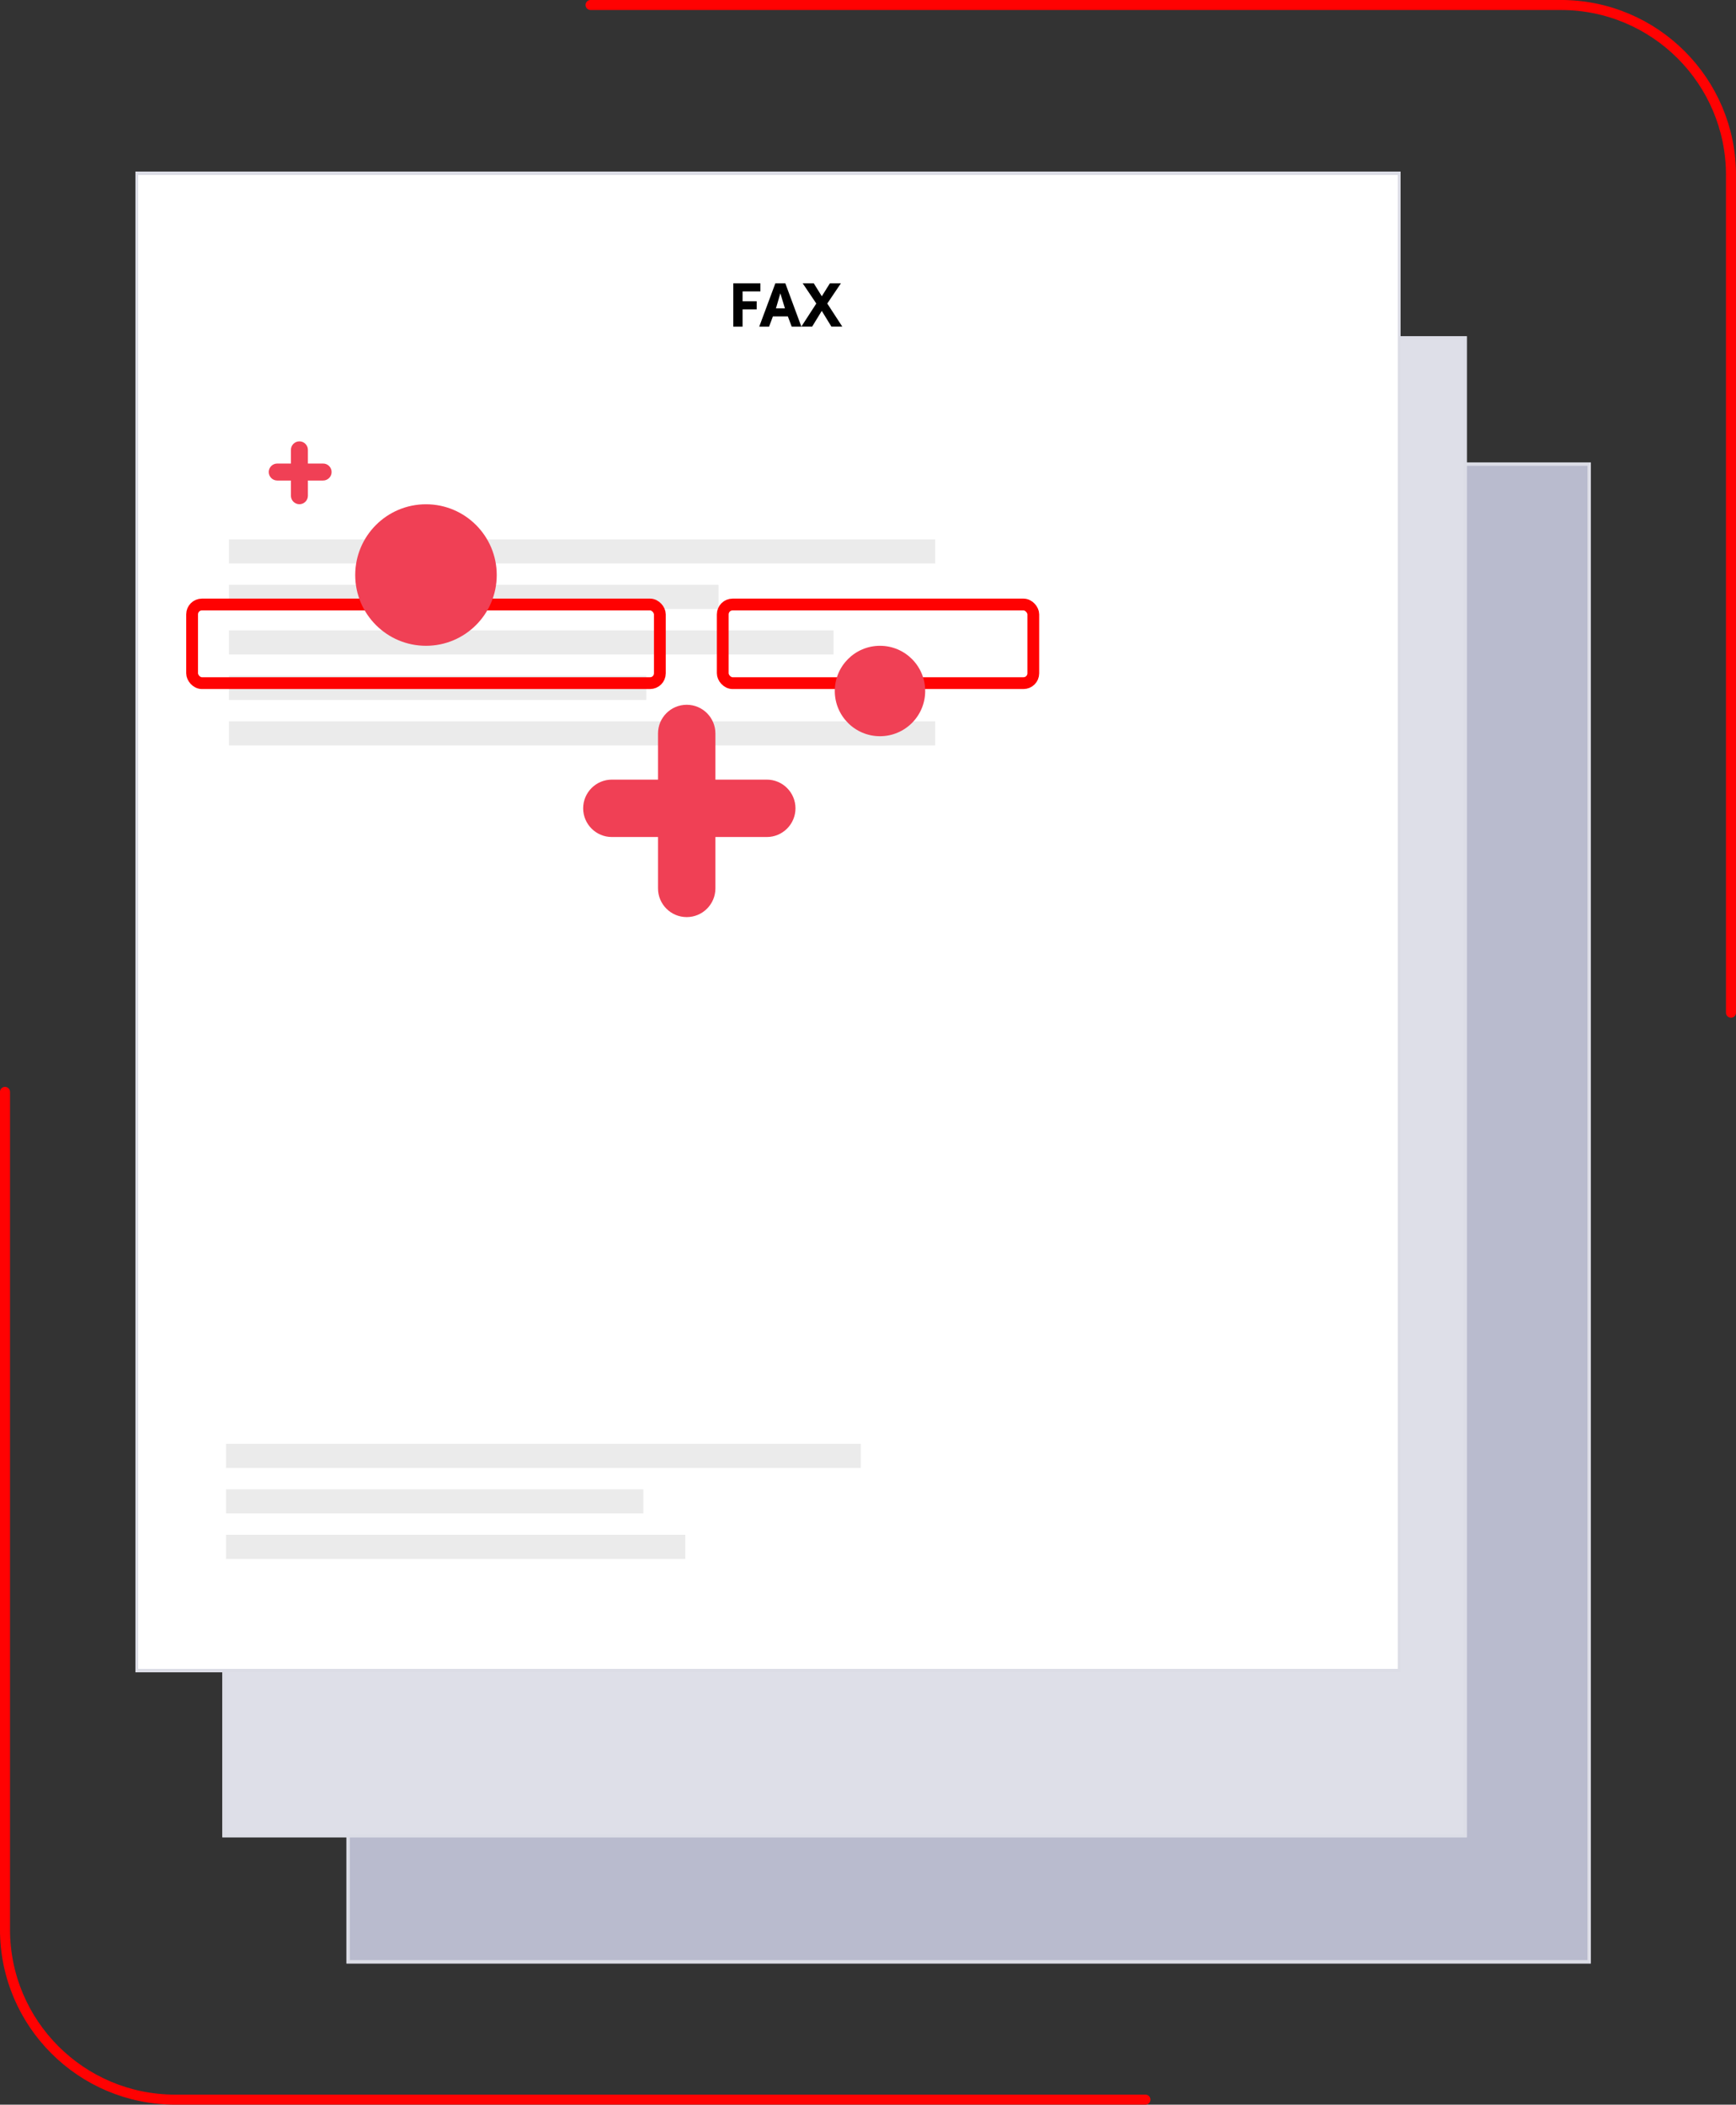
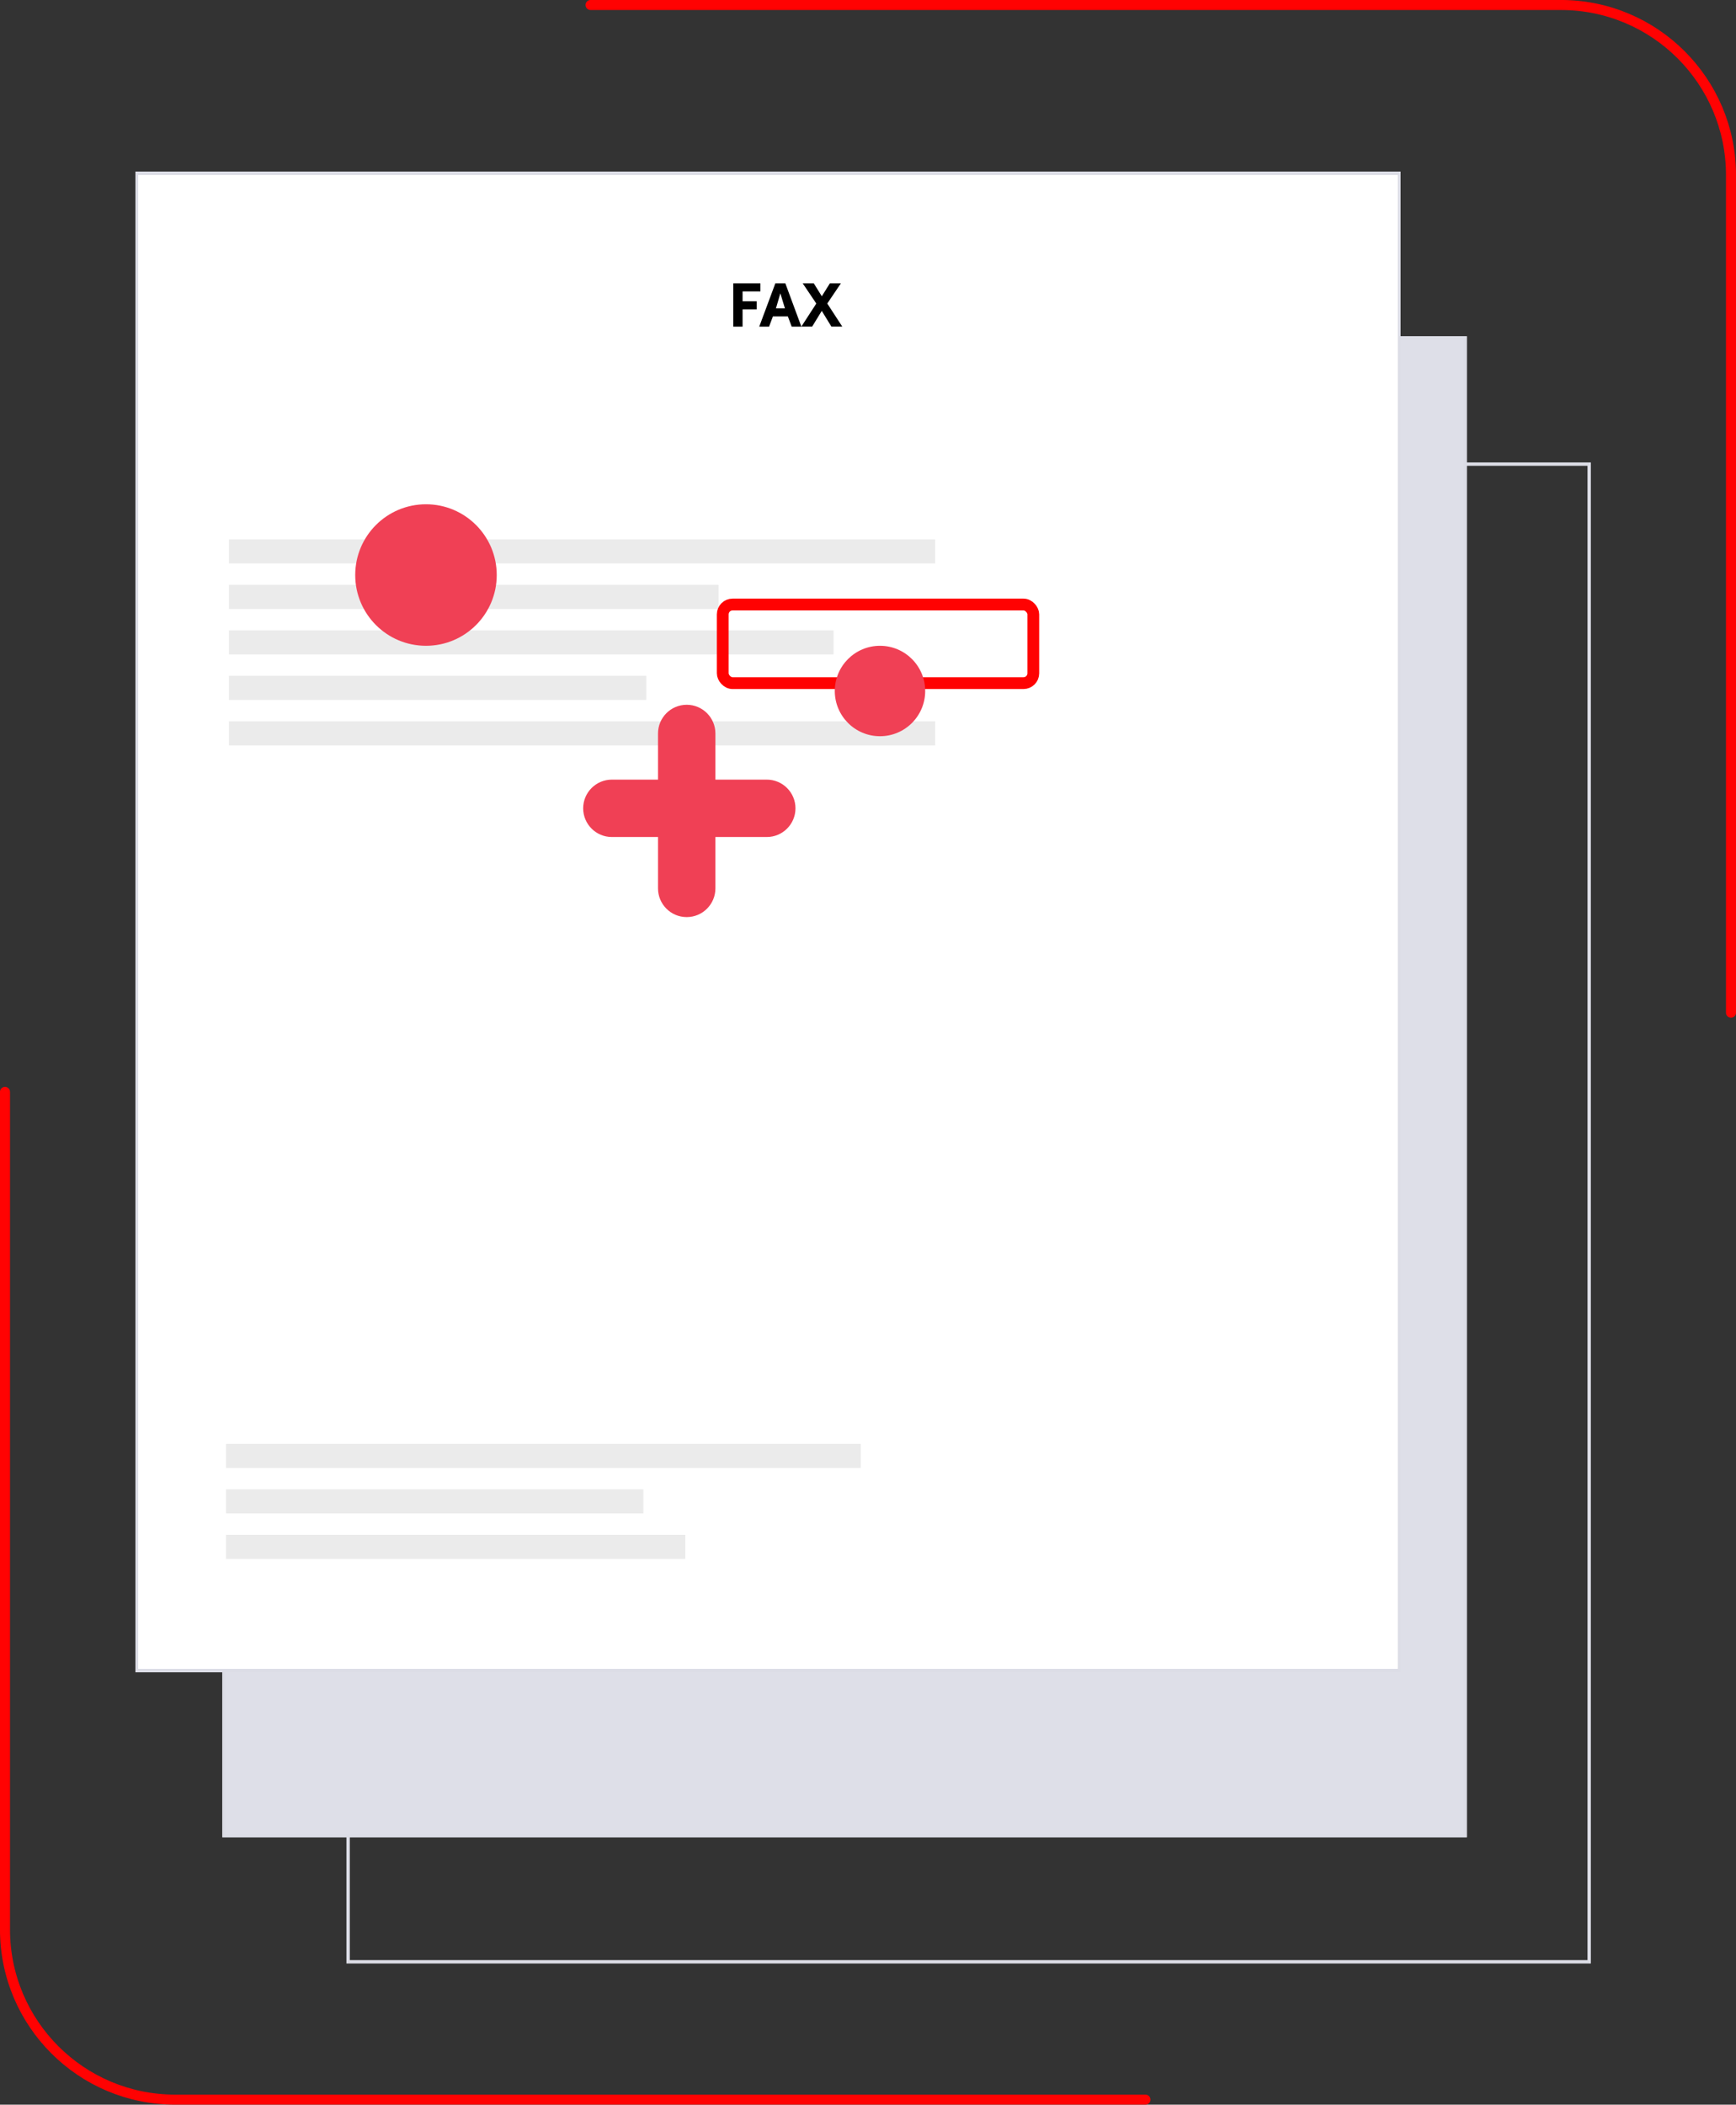
<svg xmlns="http://www.w3.org/2000/svg" id="Layer_1" viewBox="0 0 441.64 535.36">
  <rect x="0" y="0" width="441.64" height="535.36" fill="#333333" stroke="none" />
  <defs>
    <style>.cls-1{stroke:#dcdde6;stroke-width:.86px;}.cls-1,.cls-2,.cls-3{fill:none;}.cls-4{fill:#ebebeb;}.cls-2{stroke-width:3px;}.cls-2,.cls-3{stroke:#ff0202;}.cls-3{stroke-linecap:round;stroke-width:2.55px;}.cls-5{fill:#b9bbce;}.cls-6{fill:#dedfe8;}.cls-7{fill:#fff;}.cls-8{fill:#f04055;}</style>
  </defs>
-   <rect class="cls-5" x="88.13" y="117.64" width="316.59" height="381.82" />
  <rect class="cls-1" x="88.56" y="118.06" width="315.73" height="380.96" />
  <rect class="cls-6" x="56.57" y="85.53" width="316.59" height="381.82" />
  <rect class="cls-1" x="56.99" y="85.96" width="315.73" height="380.96" />
  <rect class="cls-7" x="34.37" y="43.61" width="322.03" height="381.82" shape-rendering="crispEdges" />
  <rect class="cls-1" x="34.8" y="44.04" width="321.17" height="380.96" shape-rendering="crispEdges" />
  <rect class="cls-4" x="58.24" y="137.2" width="179.68" height="6.13" />
  <rect class="cls-4" x="58.24" y="148.77" width="124.55" height="6.13" />
  <rect class="cls-4" x="58.24" y="160.34" width="153.82" height="6.13" />
  <rect class="cls-4" x="58.24" y="171.91" width="106.18" height="6.13" />
  <rect class="cls-4" x="58.24" y="183.48" width="179.68" height="6.13" />
  <rect class="cls-4" x="57.49" y="367.27" width="161.49" height="6.13" />
  <rect class="cls-4" x="57.49" y="378.84" width="106.18" height="6.13" />
  <rect class="cls-4" x="57.49" y="390.41" width="116.86" height="6.13" />
  <path class="cls-3" d="M291.4,534.08H44.56c-23.91,0-43.29-19.38-43.29-43.29v-213.05" />
  <rect class="cls-2" x="183.87" y="153.77" width="79" height="20" rx="2.5" ry="2.5" />
-   <rect class="cls-2" x="48.87" y="153.77" width="119" height="20" rx="2.5" ry="2.5" />
  <circle class="cls-8" cx="108.37" cy="146.27" r="18" />
  <circle class="cls-8" cx="223.87" cy="175.77" r="11.5" />
  <path d="M186.55,83.09v-11.02h6.9v2.06h-4.54v2.51h3.6v2.05h-3.6v4.4h-2.35ZM197.4,78.45h2.29l-1.17-3.84-1.12,3.84ZM200.44,80.48h-3.81l-.98,2.61h-2.5l4.1-11.02h2.54l4.08,11.02h-2.46l-.98-2.61ZM213.93,72.06l-3.47,5.15,3.82,5.87h-2.77l-2.45-4-2.45,4h-2.75l3.81-5.87-3.47-5.15h2.82l2.05,3.3,2.06-3.3h2.8Z" />
  <path class="cls-8" d="M174.7,179.27c-4.03,0-7.3,3.27-7.3,7.3v11.74h-11.74c-4.03,0-7.3,3.27-7.3,7.3s3.27,7.3,7.3,7.3h11.74v13.07c0,4.03,3.27,7.3,7.3,7.3s7.3-3.27,7.3-7.3v-13.07h13.07c4.03,0,7.3-3.27,7.3-7.3s-3.27-7.3-7.3-7.3h-13.07v-11.74c0-4.03-3.27-7.3-7.3-7.3Z" />
-   <path class="cls-8" d="M76.17,112.27c-1.19,0-2.16.97-2.16,2.16v3.48h-3.48c-1.19,0-2.16.97-2.16,2.16s.97,2.16,2.16,2.16h3.48v3.87c0,1.19.97,2.16,2.16,2.16s2.16-.97,2.16-2.16v-3.87h3.87c1.19,0,2.16-.97,2.16-2.16s-.97-2.16-2.16-2.16h-3.87v-3.48c0-1.19-.97-2.16-2.16-2.16Z" />
  <path class="cls-3" d="M150.24,1.27h246.84c23.91,0,43.29,19.38,43.29,43.29v213.04" />
</svg>